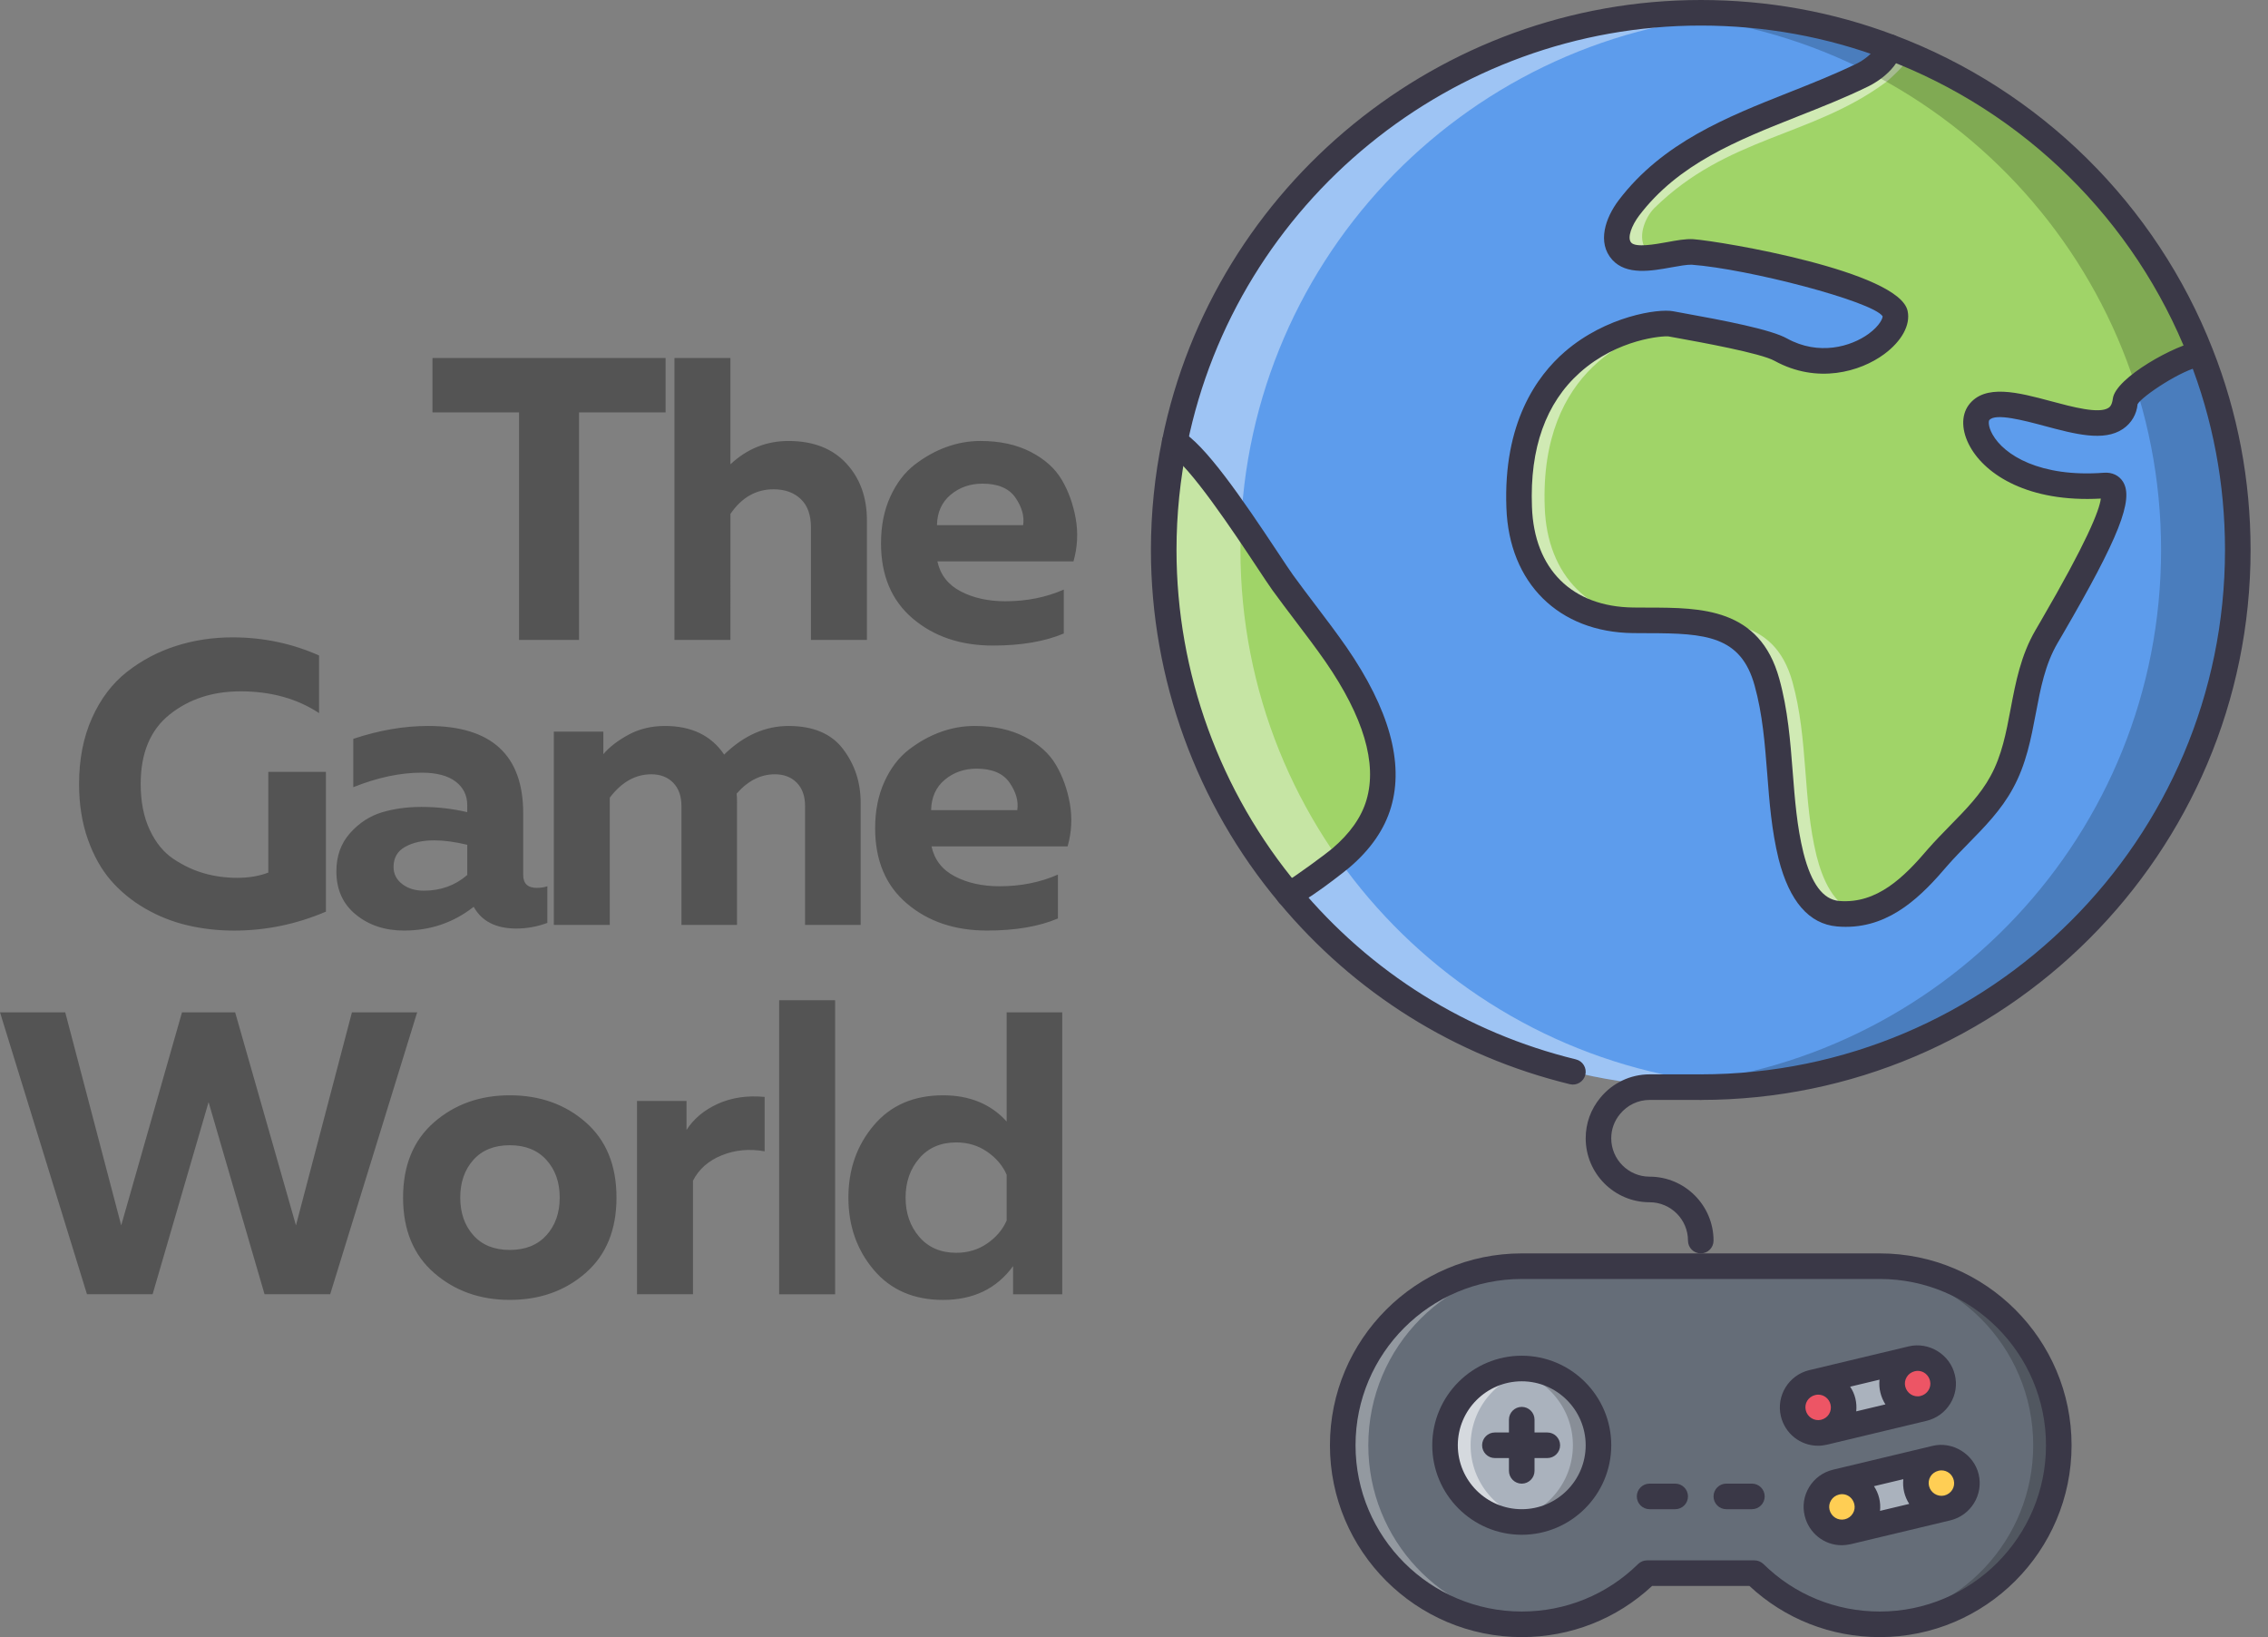
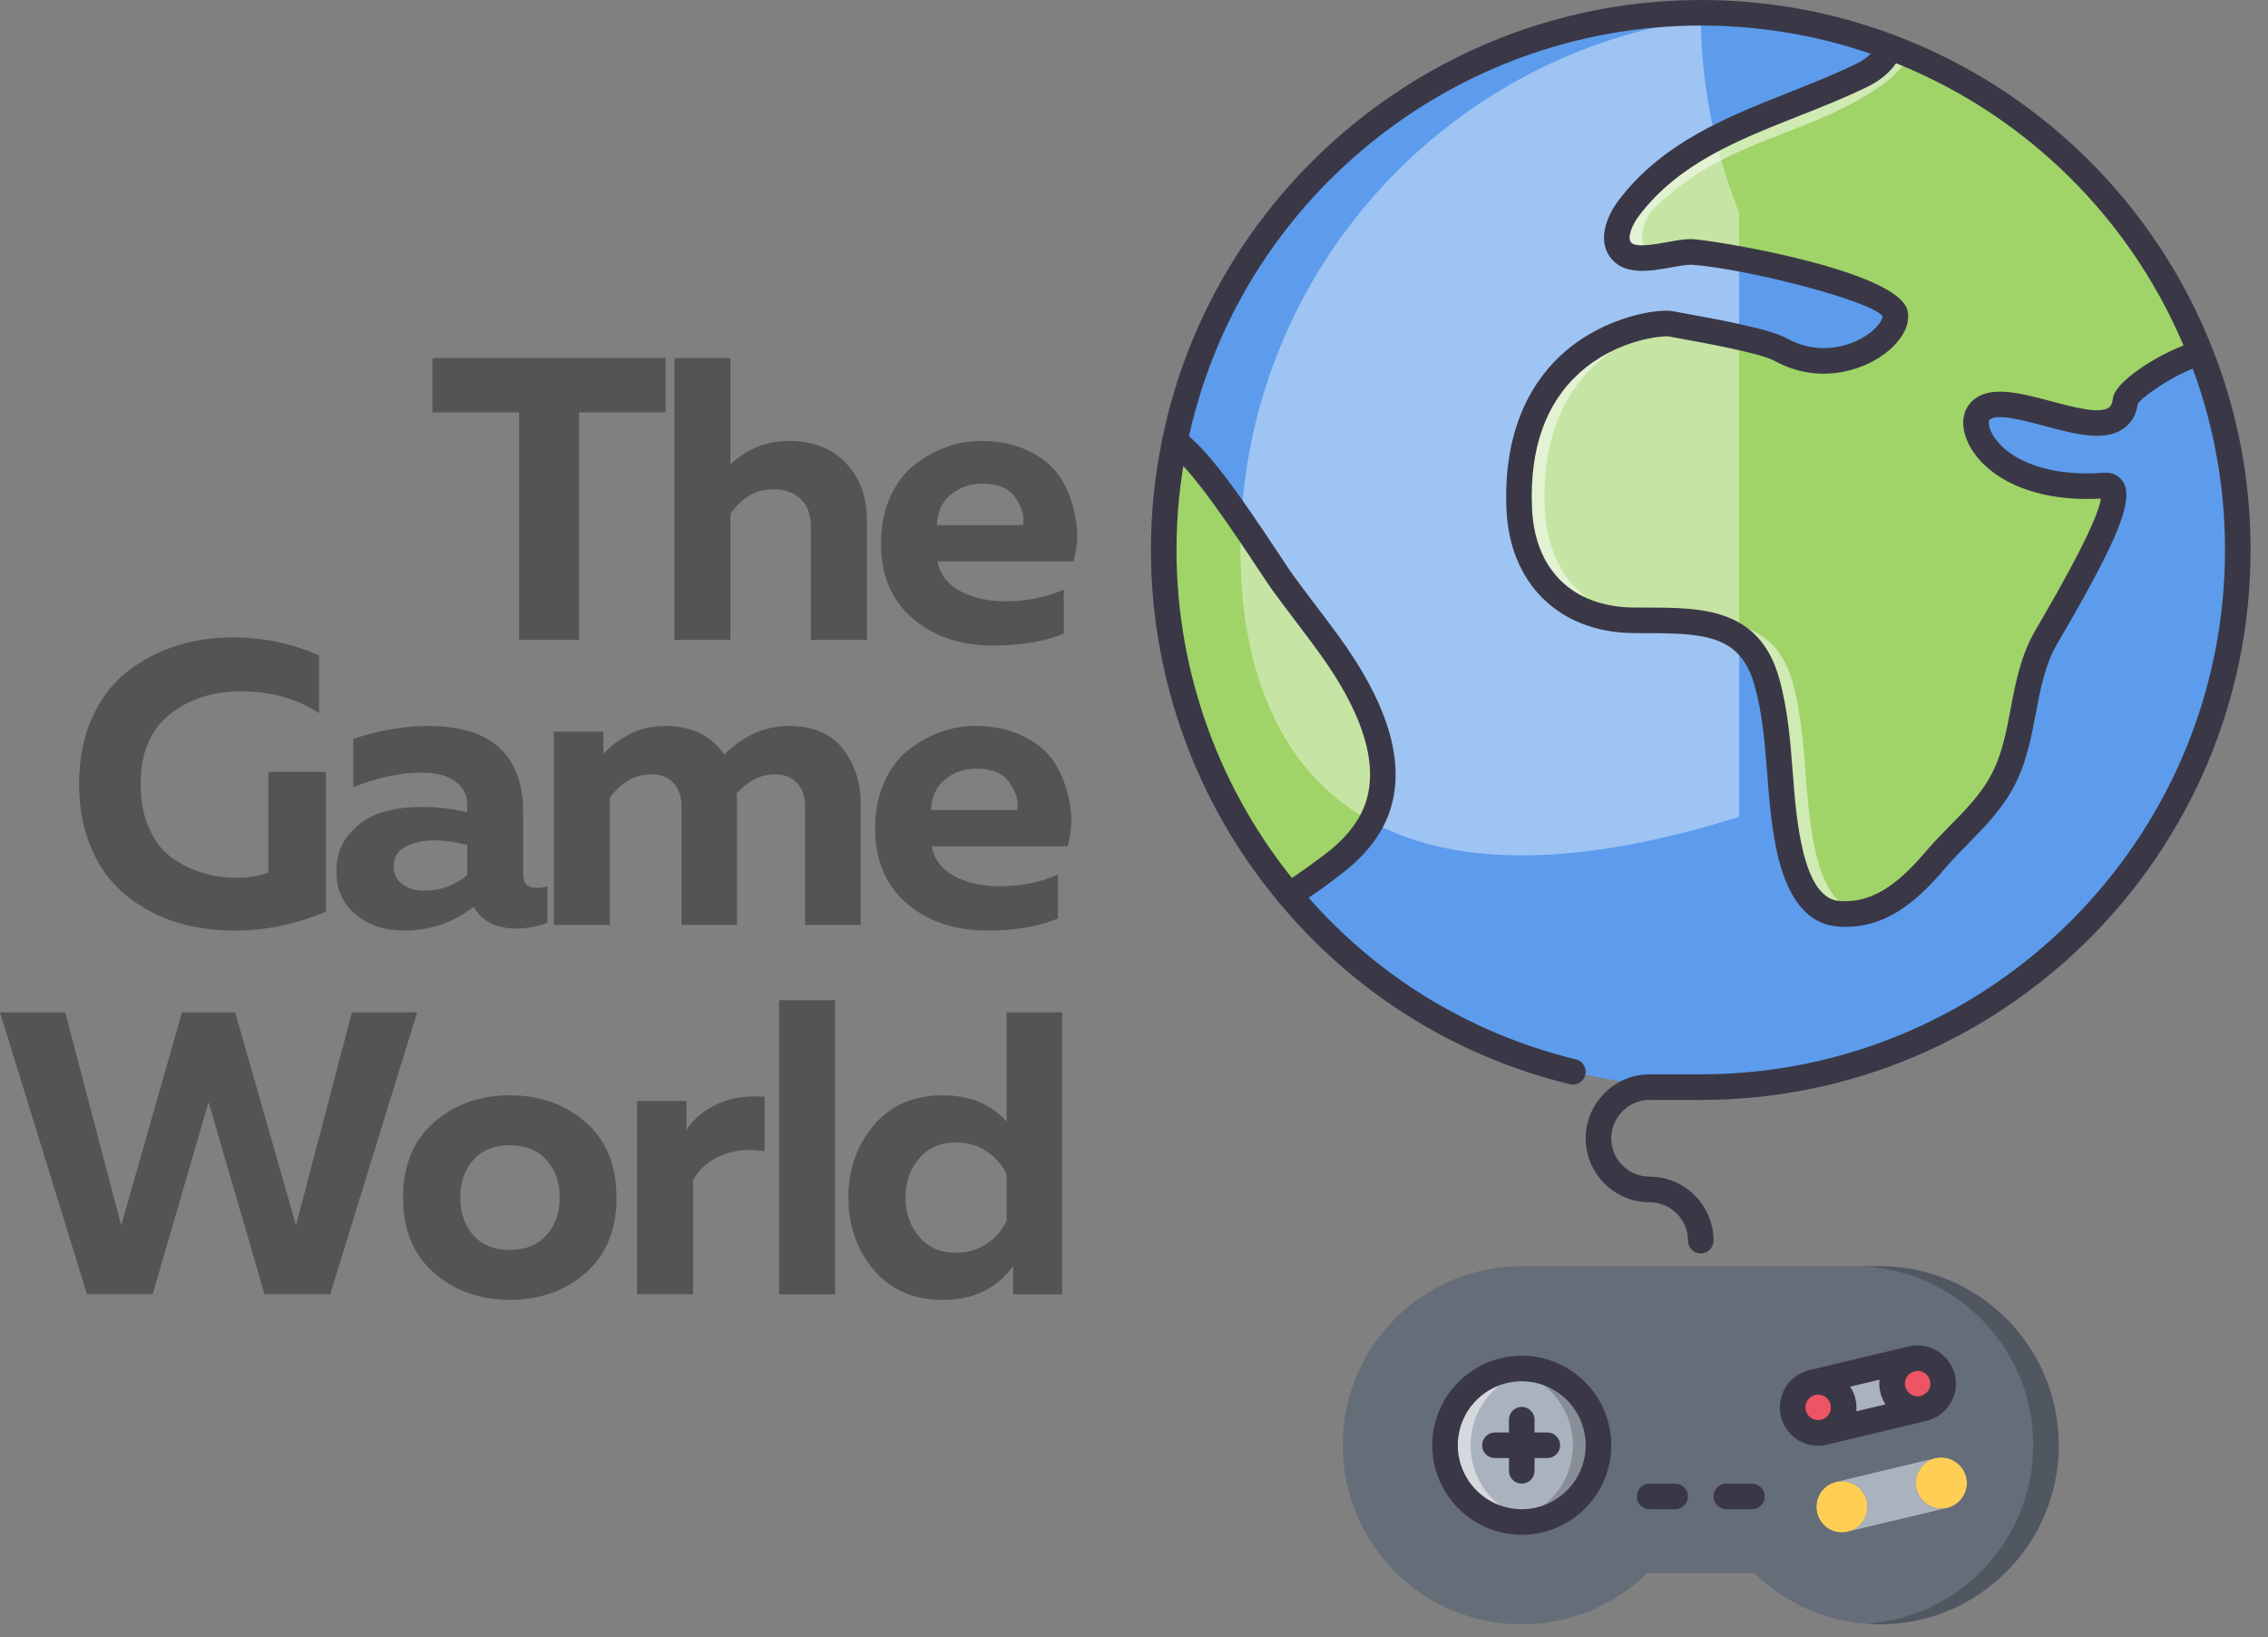
<svg xmlns="http://www.w3.org/2000/svg" xmlns:xlink="http://www.w3.org/1999/xlink" version="1.1" id="Layer_1" x="0px" y="0px" width="97px" height="70px" viewBox="0 0 97 70" style="enable-background:new 0 0 97 70;" xml:space="preserve">
  <rect x="0" y="0" width="97" height="70" fill="#808080" stroke="none" />
  <style type="text/css">
	.st0{fill:#5D9CEC;}
	.st1{fill:#FFCE54;}
	.st2{fill:#3A3847;}
	.st3{fill:#ED5565;}
	.st4{fill:#AAB2BD;}
	.st5{opacity:0.5;}
	.st6{clip-path:url(#SVGID_2_);fill:#FFFFFF;}
	.st7{opacity:0.2;}
	.st8{clip-path:url(#SVGID_4_);}
	.st9{fill:#656D78;}
	.st10{opacity:0.3;}
	.st11{clip-path:url(#SVGID_6_);fill:#FFFFFF;}
	.st12{clip-path:url(#SVGID_8_);}
	.st13{fill:#A0D468;}
	.st14{clip-path:url(#SVGID_10_);fill:#FFFFFF;}
	.st15{opacity:0.4;}
	.st16{clip-path:url(#SVGID_12_);fill:#FFFFFF;}
	.st17{clip-path:url(#SVGID_14_);}
	.st18{fill:#545454;}
</style>
  <g>
    <g>
      <path class="st0" d="M95.708,23.516c0,12.685-10.284,22.969-22.969,22.969S49.77,36.201,49.77,23.516    c0-12.686,10.284-22.969,22.969-22.969S95.708,10.83,95.708,23.516" />
      <path class="st1" d="M84.092,63.153c0.142,0.591-0.219,1.181-0.808,1.323c-0.581,0.142-1.171-0.219-1.314-0.809    c-0.141-0.591,0.22-1.17,0.799-1.324h0.011C83.36,62.212,83.95,62.573,84.092,63.153" />
      <path class="st2" d="M82.009,60.8c-0.755,0-1.407-0.518-1.588-1.258c-0.211-0.883,0.332-1.772,1.214-1.986    c0.88-0.205,1.759,0.348,1.971,1.211c0.213,0.883-0.331,1.773-1.211,1.987C82.267,60.785,82.137,60.8,82.009,60.8 M82.015,58.605    c-0.041,0-0.083,0.005-0.125,0.015c-0.294,0.071-0.476,0.369-0.405,0.664c0.071,0.291,0.357,0.479,0.654,0.406    c0.299-0.073,0.476-0.364,0.404-0.665C82.485,58.784,82.262,58.605,82.015,58.605" />
      <path class="st2" d="M77.756,61.818c-0.758,0-1.411-0.518-1.59-1.26c-0.211-0.881,0.333-1.77,1.213-1.983    c0.915-0.211,1.761,0.355,1.973,1.21c0.21,0.881-0.313,1.751-1.189,1.984c-0.023,0.006-0.047,0.01-0.071,0.014    C77.981,61.806,77.869,61.818,77.756,61.818 M77.748,59.626c-0.041,0-0.081,0.004-0.12,0.013c-0.288,0.07-0.469,0.367-0.398,0.662    c0.07,0.29,0.364,0.473,0.651,0.407c0.011-0.003,0.021-0.005,0.033-0.007c0.278-0.091,0.443-0.374,0.375-0.658    C78.229,59.803,78.003,59.626,77.748,59.626" />
      <path class="st1" d="M79.838,64.17c0.143,0.591-0.219,1.182-0.809,1.324c-0.591,0.142-1.171-0.22-1.313-0.809    c-0.142-0.592,0.219-1.181,0.81-1.324C79.116,63.231,79.695,63.591,79.838,64.17" />
      <path class="st3" d="M83.076,58.897c0.142,0.591-0.219,1.181-0.809,1.323c-0.581,0.142-1.17-0.219-1.314-0.809    c-0.14-0.591,0.221-1.171,0.8-1.324h0.01C82.343,57.956,82.934,58.317,83.076,58.897" />
      <path class="st3" d="M78.821,59.914c0.142,0.591-0.219,1.182-0.81,1.324c-0.59,0.143-1.17-0.218-1.313-0.81    c-0.141-0.59,0.22-1.181,0.811-1.322C78.099,58.973,78.678,59.334,78.821,59.914" />
      <path class="st4" d="M79.029,65.494c0.59-0.142,0.952-0.733,0.809-1.324c-0.142-0.578-0.722-0.939-1.312-0.809l4.243-1.017    c-0.578,0.154-0.94,0.733-0.799,1.323c0.143,0.591,0.733,0.952,1.314,0.81L79.029,65.494z" />
      <path class="st4" d="M80.953,59.413c0.143,0.589,0.722,0.95,1.313,0.81l-4.244,1.016c0.579-0.154,0.94-0.732,0.799-1.323    c-0.143-0.58-0.732-0.941-1.313-0.81l4.255-1.018C81.172,58.231,80.811,58.822,80.953,59.413" />
      <path class="st4" d="M65.084,58.516c1.815,0,3.281,1.465,3.281,3.281c0,1.805-1.466,3.281-3.281,3.281    c-1.816,0-3.282-1.476-3.282-3.281C61.803,59.981,63.268,58.516,65.084,58.516" />
      <g class="st5">
        <g>
          <defs>
            <rect id="SVGID_1_" x="61.802" y="58.515" width="3.828" height="6.563" />
          </defs>
          <clipPath id="SVGID_2_">
            <use xlink:href="#SVGID_1_" style="overflow:visible;" />
          </clipPath>
          <path class="st6" d="M62.896,61.797c0-1.628,1.181-2.965,2.734-3.226c-0.179-0.03-0.359-0.055-0.546-0.055      c-1.816,0-3.282,1.465-3.282,3.281c0,1.805,1.466,3.281,3.282,3.281c0.187,0,0.367-0.026,0.546-0.055      C64.077,64.76,62.896,63.415,62.896,61.797" />
        </g>
      </g>
      <g class="st7">
        <g>
          <defs>
            <rect id="SVGID_3_" x="64.536" y="58.515" width="3.828" height="6.563" />
          </defs>
          <clipPath id="SVGID_4_">
            <use xlink:href="#SVGID_3_" style="overflow:visible;" />
          </clipPath>
          <path class="st8" d="M67.271,61.797c0-1.628-1.182-2.965-2.734-3.226c0.179-0.03,0.359-0.055,0.546-0.055      c1.816,0,3.282,1.465,3.282,3.281c0,1.805-1.466,3.281-3.282,3.281c-0.187,0-0.367-0.026-0.546-0.055      C66.089,64.76,67.271,63.415,67.271,61.797" />
        </g>
      </g>
      <path class="st9" d="M78.022,61.24l4.244-1.017c0.59-0.144,0.952-0.733,0.81-1.325c-0.143-0.579-0.723-0.95-1.313-0.809    l-4.256,1.017c-0.589,0.142-0.95,0.733-0.808,1.324c0.142,0.59,0.733,0.952,1.313,0.81H78.022z M82.769,62.344l-4.244,1.017    c-0.591,0.143-0.951,0.733-0.809,1.324c0.142,0.59,0.722,0.951,1.313,0.809l4.255-1.017c0.589-0.142,0.95-0.732,0.808-1.323    c-0.142-0.58-0.733-0.941-1.312-0.81H82.769z M65.083,65.078c1.816,0,3.282-1.476,3.282-3.281c0-1.815-1.466-3.281-3.282-3.281    c-1.816,0-3.281,1.466-3.281,3.281C61.802,63.602,63.267,65.078,65.083,65.078 M75.036,67.266h-4.593    c-1.378,1.346-3.271,2.188-5.36,2.188c-4.233,0-7.656-3.436-7.656-7.657c0-4.233,3.423-7.656,7.656-7.656h7.11h8.202    c4.233,0,7.657,3.423,7.657,7.656c0,4.221-3.423,7.657-7.657,7.657C78.306,69.454,76.413,68.612,75.036,67.266" />
      <g class="st10">
        <g>
          <defs>
            <rect id="SVGID_5_" x="57.427" y="54.141" width="8.75" height="15.313" />
          </defs>
          <clipPath id="SVGID_6_">
            <use xlink:href="#SVGID_5_" style="overflow:visible;" />
          </clipPath>
-           <path class="st11" d="M58.521,61.797c0-4.233,3.423-7.656,7.656-7.656h-1.094c-4.233,0-7.656,3.423-7.656,7.656      c0,4.221,3.423,7.656,7.656,7.656c0.186,0,0.368-0.015,0.549-0.028C61.655,69.146,58.521,65.836,58.521,61.797" />
        </g>
      </g>
      <g class="st7">
        <g>
          <defs>
            <rect id="SVGID_7_" x="79.302" y="54.141" width="8.75" height="15.313" />
          </defs>
          <clipPath id="SVGID_8_">
            <use xlink:href="#SVGID_7_" style="overflow:visible;" />
          </clipPath>
          <path class="st12" d="M86.958,61.797c0-4.233-3.423-7.656-7.656-7.656h1.094c4.232,0,7.656,3.423,7.656,7.656      c0,4.221-3.423,7.656-7.656,7.656c-0.186,0-0.368-0.015-0.549-0.028C83.824,69.146,86.958,65.836,86.958,61.797" />
        </g>
      </g>
      <path class="st13" d="M57.143,27.989c1.214,1.761,2.472,4.179,1.826,6.366c-0.273,0.941-0.886,1.706-1.618,2.33    c-0.165,0.153-2.035,1.553-2.232,1.553c-3.336-3.981-5.349-9.111-5.349-14.722c0-1.586,0.165-3.128,0.471-4.616    c1.236,0.678,3.926,5.043,4.615,6.005C55.601,25.933,56.421,26.95,57.143,27.989" />
      <path class="st13" d="M84.639,17.642c-0.59,0.81,0.854,3.457,5.381,3.117c1.433-0.109-1.586,4.889-2.494,6.465    c-1.137,1.946-0.841,4.275-1.914,6.223c-0.666,1.236-1.804,2.144-2.723,3.194c-1.126,1.323-2.395,2.592-4.276,2.427    c-1.246-0.109-1.762-1.487-2.014-2.471c-0.6-2.439-0.349-4.976-1.027-7.427c-0.799-2.898-3.27-2.614-5.721-2.647    c-2.941-0.032-4.779-1.914-4.878-4.834c-0.273-7.208,5.787-7.973,6.487-7.842c1.006,0.186,3.97,0.689,4.702,1.104    c2.516,1.379,5.098-0.536,4.889-1.542c-0.197-1.017-6.442-2.472-8.662-2.636c-0.798-0.044-2.428,0.635-3.029-0.033    c-0.482-0.535-0.034-1.399,0.306-1.848c2.45-3.226,6.519-3.992,9.975-5.677c0.099-0.043,0.984-0.491,1.182-1.203    c6.08,2.286,10.937,7.077,13.299,13.114c-1.017,0.142-3.161,1.532-3.216,1.991C90.59,19.655,85.679,16.242,84.639,17.642" />
      <g class="st5">
        <g>
          <defs>
            <rect id="SVGID_9_" x="64.965" y="2.012" width="16.756" height="37.067" />
          </defs>
          <clipPath id="SVGID_10_">
            <use xlink:href="#SVGID_9_" style="overflow:visible;" />
          </clipPath>
          <path class="st14" d="M77.693,36.597c-0.6-2.439-0.349-4.976-1.028-7.426c-0.799-2.899-3.269-2.615-5.72-2.647      c-2.942-0.033-4.779-1.914-4.878-4.835c-0.225-5.924,3.823-7.493,5.663-7.793c-0.093-0.017-0.197-0.035-0.27-0.049      c-0.701-0.131-6.76,0.635-6.487,7.842c0.099,2.921,1.936,4.802,4.878,4.835c2.451,0.032,4.922-0.252,5.721,2.647      c0.678,2.45,0.427,4.987,1.027,7.426c0.252,0.985,0.767,2.363,2.014,2.472c0.316,0.028,0.609,0.002,0.893-0.045      C78.408,38.789,77.93,37.525,77.693,36.597" />
          <path class="st14" d="M70.894,10.976c-0.172-0.044-0.328-0.111-0.44-0.236c-0.481-0.535-0.096-1.454,0.306-1.848      c3.118-3.059,6.679-3.03,9.841-5.337c0.079-0.035,0.788-0.67,1.119-1.149c-0.301-0.129-0.589-0.278-0.897-0.393      c-0.198,0.711-1.083,1.159-1.181,1.203c-3.457,1.684-7.526,2.45-9.976,5.676c-0.339,0.449-0.787,1.313-0.306,1.849      C69.677,11.092,70.278,11.069,70.894,10.976" />
        </g>
      </g>
      <g class="st15">
        <g>
          <defs>
            <rect id="SVGID_11_" x="49.771" y="0.547" width="24.61" height="45.937" />
          </defs>
          <clipPath id="SVGID_12_">
            <use xlink:href="#SVGID_11_" style="overflow:visible;" />
          </clipPath>
-           <path class="st16" d="M53.052,23.516c0-12.131,9.412-22.042,21.328-22.886c-0.545-0.038-1.087-0.083-1.641-0.083      c-12.685,0-22.969,10.283-22.969,22.969c0,12.685,10.284,22.969,22.969,22.969c0.554,0,1.096-0.044,1.641-0.083      C62.464,45.558,53.052,35.647,53.052,23.516" />
+           <path class="st16" d="M53.052,23.516c0-12.131,9.412-22.042,21.328-22.886c-0.545-0.038-1.087-0.083-1.641-0.083      c0,12.685,10.284,22.969,22.969,22.969c0.554,0,1.096-0.044,1.641-0.083      C62.464,45.558,53.052,35.647,53.052,23.516" />
        </g>
      </g>
      <g class="st7">
        <g>
          <defs>
            <rect id="SVGID_13_" x="71.099" y="0.547" width="24.609" height="45.937" />
          </defs>
          <clipPath id="SVGID_14_">
            <use xlink:href="#SVGID_13_" style="overflow:visible;" />
          </clipPath>
-           <path class="st17" d="M92.427,23.516c0-12.131-9.413-22.042-21.329-22.886c0.545-0.038,1.087-0.083,1.642-0.083      c12.684,0,22.968,10.283,22.968,22.969c0,12.685-10.284,22.969-22.968,22.969c-0.555,0-1.097-0.044-1.642-0.083      C83.014,45.558,92.427,35.647,92.427,23.516" />
        </g>
      </g>
      <path class="st2" d="M72.74,47.031c-0.303,0-0.547-0.245-0.547-0.547c0-0.302,0.244-0.547,0.547-0.547    c12.363,0,22.421-10.058,22.421-22.422c0-2.833-0.521-5.588-1.547-8.188C91.303,9.424,86.572,4.758,80.631,2.524    c-2.512-0.95-5.166-1.431-7.891-1.431c-10.614,0-19.85,7.535-21.963,17.916c-0.305,1.48-0.459,2.996-0.459,4.506    c0,5.249,1.854,10.353,5.221,14.371c3.082,3.706,7.184,6.268,11.862,7.412c0.293,0.071,0.473,0.367,0.402,0.661    c-0.073,0.292-0.371,0.472-0.662,0.4c-4.907-1.198-9.209-3.887-12.442-7.772c-3.53-4.212-5.475-9.566-5.475-15.072    c0-1.584,0.162-3.174,0.482-4.726C51.922,7.902,61.609,0,72.74,0c2.858,0,5.642,0.504,8.275,1.5    c6.232,2.343,11.194,7.237,13.617,13.427c1.076,2.726,1.623,5.616,1.623,8.588C96.255,36.482,85.707,47.031,72.74,47.031" />
      <path class="st2" d="M78.944,39.63c-0.123,0-0.25-0.005-0.379-0.017c-1.194-0.105-2.034-1.074-2.495-2.881    c-0.299-1.217-0.396-2.451-0.487-3.644c-0.103-1.309-0.199-2.546-0.539-3.772c-0.585-2.128-2.102-2.239-4.529-2.242l-0.671-0.004    c-3.181-0.035-5.308-2.141-5.417-5.362c-0.137-3.612,1.287-5.623,2.505-6.674c1.76-1.518,3.993-1.848,4.628-1.725l0.372,0.068    c1.821,0.329,3.82,0.712,4.501,1.098c1.352,0.742,2.726,0.353,3.489-0.203c0.488-0.358,0.608-0.682,0.594-0.753    c-0.453-0.642-5.754-2.022-8.167-2.201c-0.199-0.005-0.53,0.052-0.858,0.112c-0.858,0.156-1.929,0.351-2.538-0.324    c-0.659-0.734-0.289-1.795,0.276-2.544c1.877-2.47,4.632-3.56,7.296-4.615c0.96-0.38,1.954-0.774,2.876-1.224    c0.247-0.113,0.787-0.473,0.894-0.857c0.081-0.291,0.384-0.461,0.673-0.381c0.29,0.081,0.461,0.382,0.381,0.673    c-0.28,1.009-1.437,1.534-1.486,1.556c-0.944,0.461-1.957,0.862-2.937,1.249c-2.64,1.046-5.134,2.033-6.825,4.259    c-0.303,0.402-0.524,0.942-0.335,1.153c0.198,0.22,1.033,0.068,1.53-0.021c0.409-0.075,0.795-0.147,1.123-0.127    c1.201,0.089,8.839,1.375,9.17,3.078c0.123,0.593-0.254,1.282-1.005,1.838c-1.024,0.756-2.866,1.285-4.684,0.288    c-0.582-0.33-3.183-0.801-4.163-0.978l-0.377-0.069c-0.22-0.028-2.167,0.095-3.792,1.548c-1.454,1.3-2.144,3.23-2.048,5.736    c0.09,2.67,1.712,4.279,4.337,4.308l0.659,0.004c2.225,0.004,4.746,0.007,5.583,3.045c0.368,1.327,0.472,2.675,0.573,3.979    c0.094,1.202,0.182,2.338,0.459,3.461c0.338,1.324,0.837,1.998,1.53,2.059c1.625,0.13,2.781-1.027,3.811-2.238    c0.299-0.34,0.613-0.66,0.927-0.982c0.673-0.685,1.309-1.334,1.732-2.117c0.484-0.879,0.669-1.852,0.863-2.882    c0.212-1.121,0.432-2.281,1.06-3.358l0.233-0.4c1.95-3.35,2.499-4.708,2.564-5.229c-3.1,0.172-4.926-1.019-5.591-2.216    c-0.37-0.663-0.394-1.33-0.062-1.783c0.685-0.922,2.125-0.538,3.518-0.165c0.921,0.247,2.066,0.554,2.466,0.282    c0.04-0.027,0.145-0.098,0.181-0.387c0.109-0.901,2.709-2.328,3.683-2.464c0.302,0,0.59,0.242,0.59,0.544    c0,0.302-0.202,0.544-0.503,0.544c-0.784,0.114-2.512,1.26-2.71,1.606c-0.039,0.425-0.259,0.815-0.63,1.064    c-0.815,0.549-2.049,0.218-3.359-0.132c-0.843-0.226-2.115-0.567-2.356-0.243c-0.028,0.038-0.054,0.26,0.137,0.602    c0.493,0.887,2.036,1.849,4.764,1.644c0.351-0.028,0.65,0.113,0.819,0.384c0.471,0.752-0.176,2.392-2.565,6.499L88,27.496    c-0.535,0.917-0.728,1.935-0.931,3.012c-0.203,1.069-0.412,2.174-0.978,3.203c-0.494,0.915-1.214,1.649-1.912,2.36    c-0.3,0.306-0.6,0.611-0.879,0.93C82.212,38.279,80.891,39.63,78.944,39.63" />
      <path class="st2" d="M55.119,38.784c-0.302,0-0.552-0.245-0.552-0.547c0-0.263,0.181-0.482,0.427-0.535    c0.349-0.18,1.805-1.259,1.986-1.42c0.763-0.65,1.25-1.345,1.464-2.08c0.461-1.563-0.128-3.548-1.751-5.903    c-0.41-0.59-0.854-1.174-1.297-1.758c-0.332-0.438-0.664-0.876-0.983-1.316c-0.144-0.201-0.371-0.544-0.652-0.969    c-0.947-1.429-2.917-4.402-3.783-4.877c-0.265-0.145-0.362-0.478-0.216-0.742c0.145-0.265,0.476-0.361,0.742-0.217    c1.018,0.558,2.617,2.891,4.168,5.232c0.272,0.411,0.491,0.742,0.629,0.934c0.312,0.431,0.639,0.862,0.967,1.294    c0.452,0.596,0.904,1.193,1.324,1.797c1.82,2.641,2.46,4.94,1.902,6.833c-0.274,0.942-0.876,1.815-1.79,2.591    C57.704,37.102,55.64,38.784,55.119,38.784" />
-       <path class="st2" d="M80.396,53.593h-0.001h-15.31h-0.001c-4.524,0-8.204,3.68-8.204,8.204c0,4.523,3.68,8.203,8.204,8.203    c2.09,0,4.06-0.777,5.575-2.188h4.162C76.335,69.223,78.304,70,80.396,70c4.523,0,8.203-3.68,8.203-8.203    C88.598,57.273,84.918,53.593,80.396,53.593 M80.396,68.906c-1.878,0-3.646-0.721-4.975-2.031    c-0.013-0.012-0.028-0.022-0.043-0.034c-0.013-0.01-0.024-0.021-0.038-0.031c-0.02-0.013-0.04-0.023-0.061-0.032    c-0.011-0.006-0.021-0.013-0.033-0.018c-0.025-0.01-0.051-0.017-0.077-0.023c-0.008-0.002-0.016-0.006-0.024-0.008    c-0.039-0.007-0.077-0.011-0.116-0.011h-4.579c-0.038,0-0.077,0.004-0.115,0.011c-0.008,0.002-0.016,0.005-0.024,0.007    c-0.026,0.007-0.052,0.014-0.078,0.024c-0.012,0.005-0.023,0.013-0.034,0.019c-0.02,0.009-0.04,0.019-0.058,0.031    c-0.023,0.015-0.043,0.033-0.063,0.051c-0.006,0.005-0.013,0.009-0.018,0.014l-0.003,0.003l-0.001,0.001    c-1.33,1.307-3.095,2.027-4.972,2.027c-3.92,0-7.109-3.189-7.109-7.109s3.188-7.109,7.108-7.11h0.001h15.312h0.001    c3.92,0.001,7.108,3.19,7.108,7.11S84.315,68.906,80.396,68.906" />
      <path class="st2" d="M65.084,65.624c-2.111,0-3.828-1.717-3.828-3.828c0-2.11,1.717-3.828,3.828-3.828    c2.11,0,3.828,1.718,3.828,3.828C68.911,63.908,67.193,65.624,65.084,65.624 M65.084,59.062c-1.508,0-2.735,1.226-2.735,2.734    c0,1.509,1.227,2.735,2.735,2.735c1.507,0,2.734-1.226,2.734-2.735C67.817,60.289,66.59,59.062,65.084,59.062" />
      <path class="st2" d="M66.177,61.25H65.63v-0.547c0-0.302-0.245-0.547-0.547-0.547c-0.302,0-0.547,0.245-0.547,0.547v0.547h-0.601    c-0.302,0-0.547,0.245-0.547,0.547s0.245,0.547,0.547,0.547h0.601v0.547c0,0.302,0.245,0.547,0.547,0.547    c0.302,0,0.547-0.245,0.547-0.547v-0.547h0.547c0.302,0,0.547-0.245,0.547-0.547S66.479,61.25,66.177,61.25" />
      <path class="st2" d="M83.606,58.782c-0.209-0.869-1.102-1.418-1.971-1.214c-0.003,0.001-0.005,0.002-0.008,0.002l-4.24,1.014    c-0.002,0.001-0.004,0.001-0.007,0.001c-0.878,0.211-1.423,1.097-1.213,1.973c0.178,0.741,0.832,1.259,1.589,1.259    c0.13,0,0.259-0.016,0.383-0.046c0.001,0,0.002,0,0.003,0l4.251-1.018c0.001,0,0.001,0,0.002,0    c0.429-0.104,0.791-0.368,1.02-0.743C83.643,59.637,83.71,59.2,83.606,58.782 M78.225,60.464    c-0.074,0.121-0.194,0.207-0.339,0.243l-0.003,0.001c-0.001,0-0.002,0.001-0.003,0.001c-0.287,0.065-0.58-0.118-0.649-0.408    c-0.071-0.292,0.105-0.577,0.402-0.652c0.001,0,0.002,0,0.003,0l0.013-0.003c0.038-0.008,0.076-0.013,0.115-0.013    c0.25,0,0.466,0.173,0.526,0.422C78.324,60.197,78.3,60.342,78.225,60.464 M79.389,60.347c0.018-0.18,0.008-0.365-0.036-0.549    c-0.044-0.185-0.122-0.354-0.224-0.506l1.256-0.3c-0.019,0.182-0.008,0.367,0.036,0.549c0.045,0.185,0.119,0.356,0.217,0.508    L79.389,60.347z M82.481,59.441c-0.077,0.126-0.199,0.214-0.344,0.249c-0.291,0.072-0.581-0.114-0.652-0.407    c-0.034-0.137-0.011-0.28,0.063-0.402c0.076-0.126,0.198-0.214,0.343-0.249c0.043-0.01,0.088-0.016,0.131-0.016    c0.247,0,0.462,0.174,0.523,0.424C82.578,59.177,82.556,59.319,82.481,59.441" />
-       <path class="st2" d="M84.625,63.036c-0.209-0.868-1.123-1.42-1.972-1.213l-0.004,0.001l-4.248,1.016    c-0.001,0.001-0.001,0.001-0.002,0.001c-0.431,0.103-0.793,0.367-1.023,0.743c-0.227,0.373-0.294,0.81-0.191,1.228    c0.179,0.741,0.831,1.259,1.585,1.259c0.108,0,0.215-0.013,0.322-0.034c0.01-0.001,0.021-0.004,0.031-0.006    c0.011-0.002,0.023-0.003,0.034-0.005c0.001,0,0.001-0.001,0.002-0.001l4.246-1.015c0.002-0.001,0.004-0.001,0.006-0.001    C84.29,64.798,84.835,63.912,84.625,63.036 M79.243,64.713c-0.075,0.126-0.197,0.215-0.342,0.249    c-0.295,0.071-0.583-0.115-0.654-0.408c-0.033-0.137-0.011-0.279,0.064-0.401c0.077-0.126,0.199-0.214,0.344-0.249    c0.043-0.01,0.087-0.016,0.13-0.016c0.248,0,0.461,0.173,0.521,0.423C79.341,64.448,79.318,64.591,79.243,64.713 M80.407,64.602    c0.018-0.182,0.008-0.367-0.037-0.549c-0.045-0.185-0.122-0.354-0.222-0.506l1.255-0.3c-0.019,0.181-0.008,0.365,0.035,0.549    c0.045,0.184,0.119,0.355,0.218,0.508L80.407,64.602z M83.157,63.945h-0.001l-0.006,0.001c-0.285,0.065-0.577-0.118-0.648-0.407    c-0.034-0.142-0.011-0.287,0.064-0.409c0.074-0.12,0.194-0.206,0.337-0.242l0.005-0.001c0.002-0.001,0.003-0.002,0.005-0.002    c0.041-0.009,0.081-0.014,0.122-0.014c0.25,0,0.467,0.173,0.526,0.422C83.632,63.585,83.455,63.871,83.157,63.945" />
      <path class="st2" d="M71.646,64.531h-1.094c-0.302,0-0.547-0.245-0.547-0.547c0-0.302,0.245-0.547,0.547-0.547h1.094    c0.302,0,0.547,0.245,0.547,0.547C72.193,64.286,71.948,64.531,71.646,64.531" />
      <path class="st2" d="M74.927,64.531h-1.094c-0.302,0-0.547-0.245-0.547-0.547c0-0.302,0.245-0.547,0.547-0.547h1.094    c0.302,0,0.547,0.245,0.547,0.547C75.474,64.286,75.229,64.531,74.927,64.531" />
      <path class="st2" d="M70.552,50.312L70.552,50.312c-0.905,0-1.641-0.736-1.641-1.641c0-0.382,0.13-0.742,0.379-1.041    c0.313-0.38,0.773-0.599,1.262-0.599h0.001h2.187c0.301,0,0.546-0.245,0.546-0.547s-0.245-0.547-0.546-0.547h-2.188    c-0.001,0-0.001,0-0.002,0c-0.816,0.001-1.583,0.365-2.103,0.997c-0.412,0.496-0.629,1.097-0.629,1.737    c0,1.509,1.226,2.735,2.734,2.735c0.904,0,1.641,0.736,1.641,1.64c0,0.303,0.244,0.547,0.547,0.547    c0.301,0,0.546-0.244,0.546-0.547C73.286,51.54,72.059,50.312,70.552,50.312" />
    </g>
    <path class="st18" d="M15.052,43.285l-2.394,9.11l-2.601-9.11H7.784l-2.6,9.11l-2.394-9.11H0L3.72,55.34h2.807l2.394-8.215   l2.394,8.215h2.807l3.72-12.055H15.052z M4.742,37.646c0.414,0.476,0.905,0.878,1.473,1.205c0.568,0.327,1.171,0.566,1.808,0.715   c0.637,0.149,1.3,0.224,1.989,0.224c1.355,0,2.663-0.27,3.927-0.81v-5.976h-2.463v4.306c-0.39,0.149-0.832,0.224-1.326,0.224   c-0.494,0-0.964-0.063-1.412-0.19c-0.448-0.126-0.884-0.33-1.309-0.611c-0.425-0.281-0.766-0.698-1.025-1.249   c-0.258-0.551-0.387-1.205-0.387-1.963c0-1.32,0.413-2.311,1.24-2.971c0.827-0.66,1.836-0.99,3.031-0.99   c1.297,0,2.416,0.31,3.358,0.93v-2.463c-1.16-0.516-2.394-0.775-3.702-0.775c-0.851,0-1.66,0.124-2.429,0.371   c-0.769,0.247-1.466,0.617-2.092,1.11c-0.626,0.494-1.123,1.151-1.49,1.972c-0.367,0.821-0.551,1.76-0.551,2.816   c0,0.861,0.123,1.645,0.37,2.351S4.329,37.169,4.742,37.646z M17.279,39.789c1.125,0,2.119-0.338,2.98-1.016   c0.344,0.62,0.953,0.93,1.825,0.93c0.448,0,0.89-0.08,1.326-0.241v-1.567c-0.137,0.046-0.287,0.069-0.447,0.069   c-0.391,0-0.586-0.183-0.586-0.551v-2.635c0-2.491-1.355-3.737-4.064-3.737c-1.034,0-2.101,0.183-3.203,0.551v2.067   c1.033-0.414,2.009-0.621,2.927-0.621c0.632,0,1.114,0.127,1.447,0.379c0.333,0.253,0.5,0.592,0.5,1.016v0.293   c-0.632-0.148-1.287-0.224-1.964-0.224c-0.609,0-1.171,0.078-1.688,0.233c-0.516,0.155-0.97,0.45-1.36,0.887   c-0.39,0.436-0.586,0.981-0.586,1.636c0,0.781,0.279,1.398,0.836,1.851C15.779,39.563,16.465,39.789,17.279,39.789z M17.331,36.207   c0.333-0.183,0.746-0.275,1.24-0.275c0.414,0,0.884,0.063,1.413,0.189v1.292c-0.517,0.448-1.137,0.671-1.86,0.671   c-0.368,0-0.675-0.094-0.922-0.284c-0.247-0.189-0.37-0.433-0.37-0.731C16.832,36.678,16.998,36.391,17.331,36.207z M31.24,21.972   c0.482-0.7,1.096-1.051,1.842-1.051c0.483,0,0.87,0.138,1.163,0.414c0.292,0.275,0.439,0.683,0.439,1.222v4.805h2.393v-5.115   c0-0.987-0.295-1.799-0.886-2.437c-0.592-0.637-1.415-0.955-2.471-0.955c-0.942,0-1.769,0.333-2.48,0.998v-4.546h-2.394v12.055   h2.394V21.972z M45.161,32.703c-0.287-0.488-0.732-0.887-1.334-1.197c-0.603-0.31-1.318-0.465-2.144-0.465   c-0.494,0-0.979,0.086-1.455,0.258c-0.477,0.173-0.93,0.425-1.361,0.758c-0.431,0.333-0.778,0.79-1.042,1.369   c-0.264,0.58-0.396,1.243-0.396,1.989c0,1.378,0.454,2.452,1.361,3.221c0.906,0.769,2.049,1.153,3.426,1.153   c1.206,0,2.216-0.172,3.031-0.516v-1.877c-0.757,0.333-1.59,0.499-2.497,0.499c-0.734,0-1.371-0.14-1.911-0.422   c-0.54-0.281-0.873-0.708-0.999-1.283h5.821c0.172-0.608,0.203-1.219,0.095-1.834C45.646,33.742,45.448,33.191,45.161,32.703z    M43.508,34.64h-3.685c0.011-0.551,0.206-0.984,0.585-1.3c0.379-0.316,0.832-0.473,1.361-0.473c0.665,0,1.136,0.2,1.412,0.602   C43.457,33.871,43.566,34.262,43.508,34.64z M22.199,27.362h2.566v-9.73h3.702v-2.325h-9.971v2.325h3.703V27.362z M33.323,55.341   h2.394V42.769h-2.394V55.341z M34.432,34.468v5.08h2.377v-5.235c0-0.861-0.25-1.622-0.75-2.282c-0.499-0.66-1.277-0.99-2.333-0.99   c-0.999,0-1.917,0.407-2.755,1.222c-0.551-0.815-1.395-1.222-2.532-1.222c-0.574,0-1.09,0.123-1.55,0.37   c-0.459,0.247-0.821,0.525-1.085,0.835v-0.964h-2.118v8.266h2.394v-5.442c0.505-0.665,1.096-0.999,1.774-0.999   c0.39,0,0.703,0.121,0.938,0.362s0.353,0.574,0.353,0.999v5.08h2.377v-5.235c0-0.173-0.006-0.299-0.017-0.379   c0.482-0.551,1.027-0.827,1.636-0.827c0.39,0,0.703,0.121,0.938,0.362S34.432,34.043,34.432,34.468z M46.007,22.17   c-0.11-0.614-0.308-1.165-0.595-1.653s-0.732-0.887-1.334-1.197c-0.603-0.31-1.318-0.465-2.145-0.465   c-0.493,0-0.978,0.086-1.455,0.258c-0.476,0.173-0.929,0.425-1.36,0.758c-0.431,0.333-0.778,0.79-1.042,1.369   c-0.264,0.58-0.396,1.243-0.396,1.989c0,1.378,0.453,2.452,1.36,3.221c0.907,0.769,2.05,1.153,3.427,1.153   c1.206,0,2.216-0.172,3.031-0.516v-1.878c-0.758,0.334-1.59,0.5-2.497,0.5c-0.735,0-1.372-0.141-1.911-0.422   c-0.54-0.281-0.873-0.709-0.999-1.283h5.821C46.084,23.395,46.115,22.785,46.007,22.17z M43.759,22.454h-3.686   c0.012-0.551,0.207-0.984,0.586-1.3c0.379-0.316,0.832-0.474,1.361-0.474c0.665,0,1.136,0.201,1.412,0.603   C43.707,21.685,43.816,22.075,43.759,22.454z M43.053,47.953c-0.677-0.747-1.584-1.12-2.721-1.12c-1.251,0-2.238,0.428-2.962,1.284   c-0.723,0.855-1.085,1.885-1.085,3.09c0,1.206,0.362,2.237,1.085,3.092c0.724,0.855,1.711,1.283,2.962,1.283   c1.298,0,2.296-0.482,2.997-1.447v1.206h2.101V43.286h-2.377V47.953z M43.053,52.189c-0.172,0.391-0.451,0.718-0.835,0.982   c-0.385,0.264-0.824,0.396-1.317,0.396c-0.666,0-1.195-0.227-1.585-0.68c-0.39-0.453-0.585-1.014-0.585-1.68   c0-0.665,0.195-1.225,0.585-1.678c0.39-0.454,0.919-0.681,1.585-0.681c0.493,0,0.932,0.132,1.317,0.397   c0.384,0.264,0.663,0.591,0.835,0.981V52.189z M21.803,46.833c-1.275,0-2.354,0.384-3.238,1.153   c-0.884,0.77-1.326,1.843-1.326,3.221s0.442,2.451,1.326,3.22c0.884,0.769,1.963,1.154,3.238,1.154   c1.285,0,2.368-0.385,3.246-1.154c0.878-0.769,1.318-1.842,1.318-3.22s-0.44-2.451-1.318-3.221   C24.171,47.217,23.088,46.833,21.803,46.833z M23.37,52.817c-0.379,0.419-0.901,0.628-1.567,0.628s-1.186-0.209-1.559-0.628   s-0.56-0.956-0.56-1.61c0-0.655,0.187-1.191,0.56-1.61s0.893-0.629,1.559-0.629s1.188,0.21,1.567,0.629   c0.379,0.419,0.568,0.955,0.568,1.61C23.938,51.861,23.749,52.398,23.37,52.817z M30.705,47.195   c-0.585,0.264-1.033,0.637-1.343,1.119v-1.24h-2.118v8.266h2.394v-4.856c0.252-0.494,0.662-0.855,1.231-1.085   c0.568-0.23,1.18-0.287,1.834-0.172v-2.325C31.957,46.833,31.291,46.931,30.705,47.195z" />
  </g>
</svg>